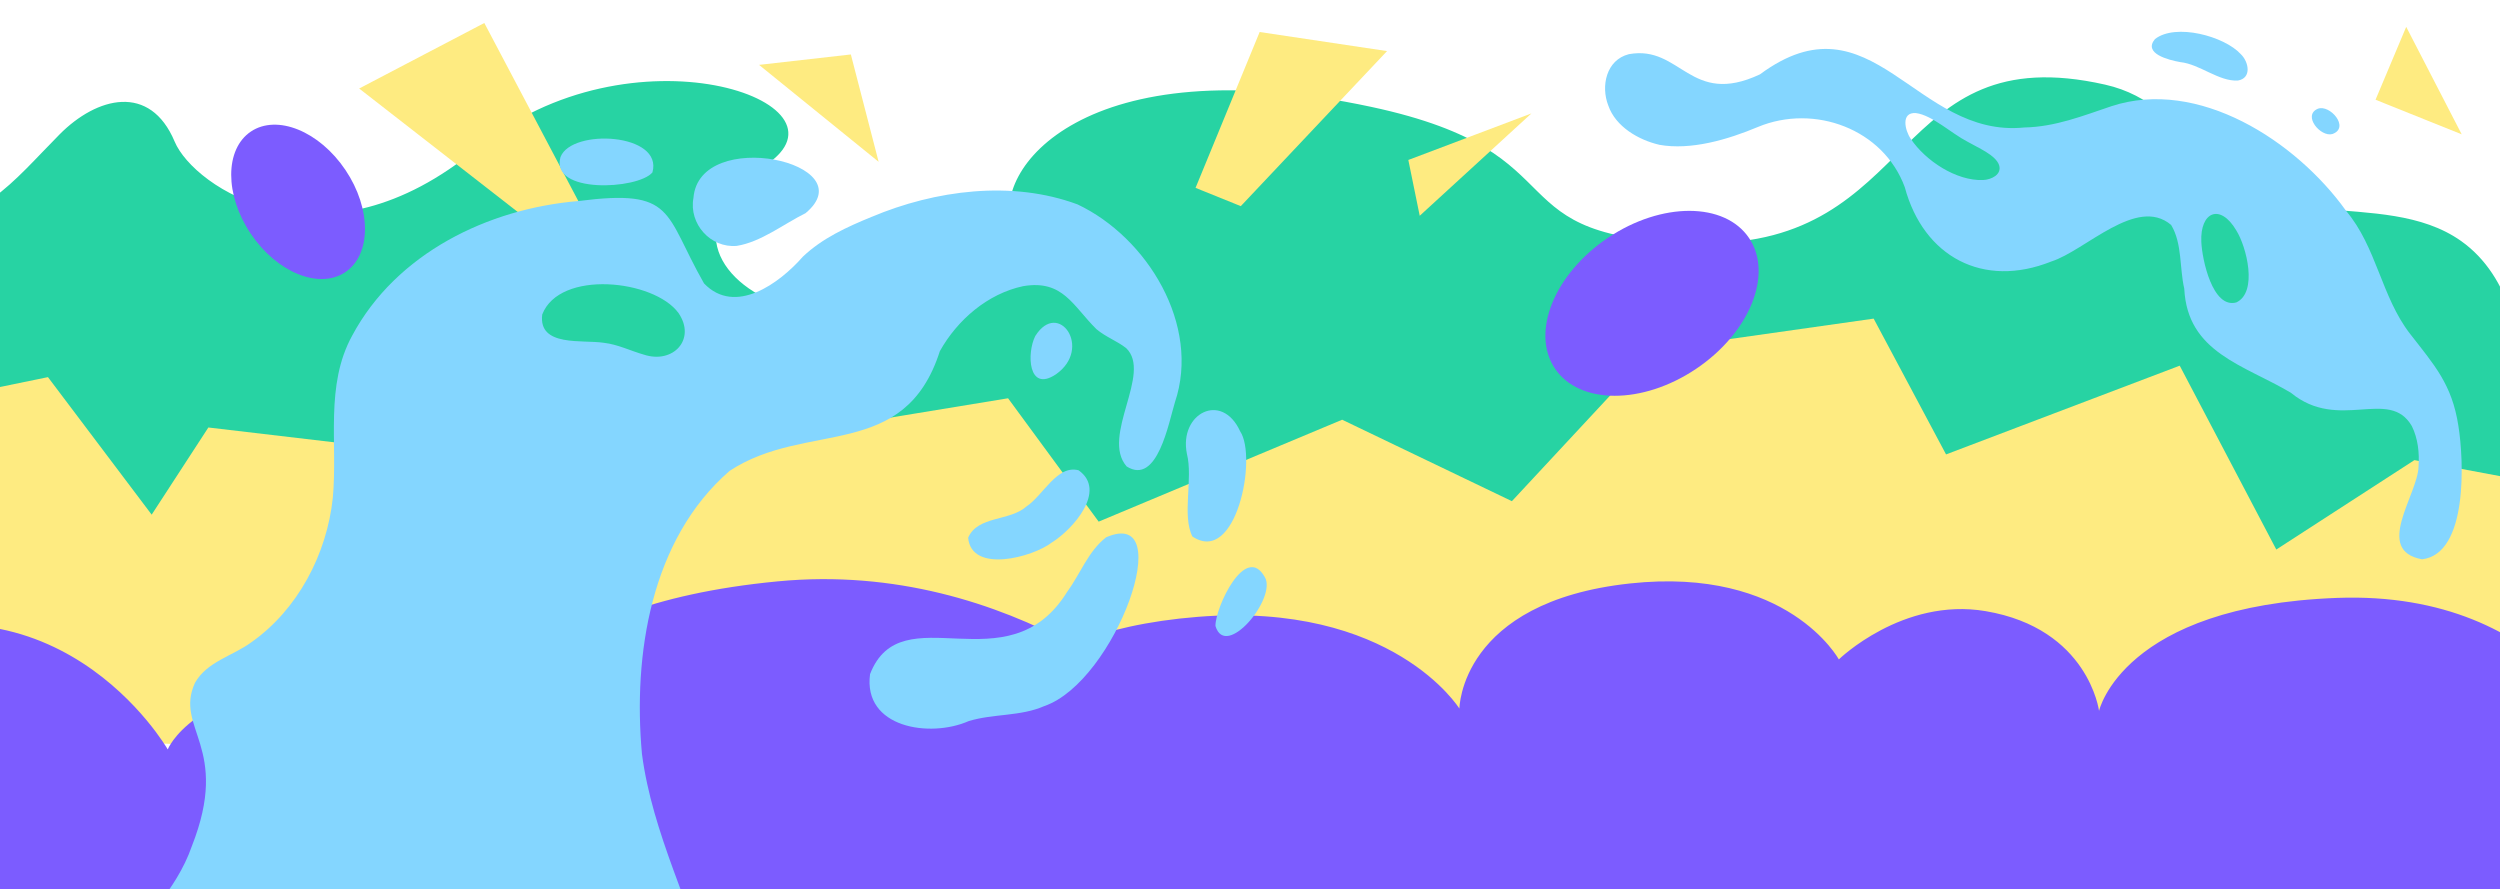
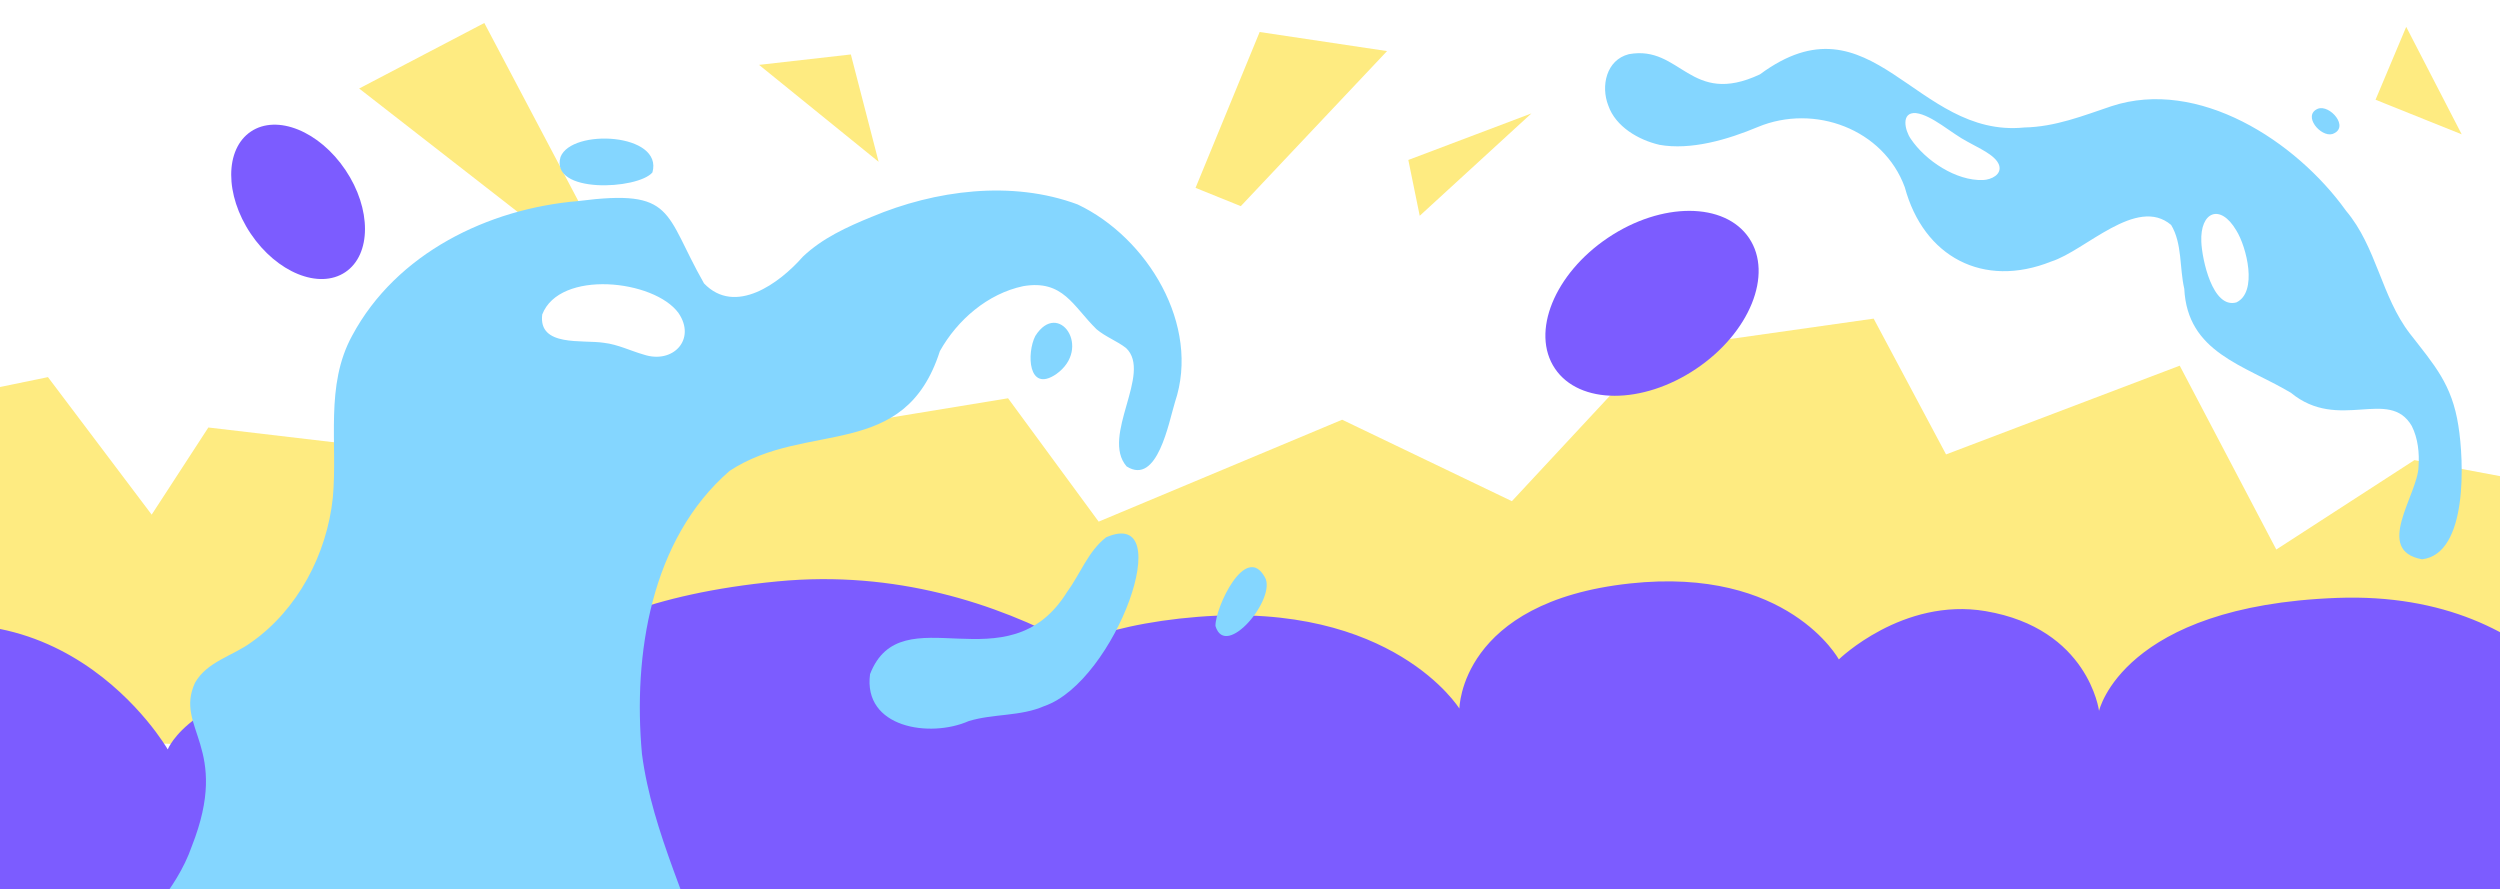
<svg xmlns="http://www.w3.org/2000/svg" viewBox="0 0 1908 678.64">
  <defs>
    <style>
      .cls-1 {
        fill: #27d3a3;
      }

      .cls-1, .cls-2, .cls-3, .cls-4 {
        fill-rule: evenodd;
      }

      .cls-2, .cls-5 {
        fill: #feeb81;
      }

      .cls-3, .cls-6 {
        fill: #7c5cff;
      }

      .cls-4 {
        fill: #84d6ff;
      }
    </style>
  </defs>
  <g id="Ebene_4" data-name="Ebene 4">
-     <path class="cls-1" d="M1733.78,492.65c26.94,8.27,53.33,17.62,86.5,8.39,38.17-10.62,71.38-37.95,89.15-73.36,17.97-35.8,20.06-77.39,18.51-117.41-1.82-46.89-11.34-99.19-49.62-126.32-30.07-21.31-69.63-21.13-106.31-24.64-34.98-3.35-65.24-13.19-89.11-39.51-22.67-25-41.38-47.32-76.28-55.21-163.96-37.05-141.85,123.09-307.31,120.98-165.46-2.12-85.85-68.24-252.87-104.02-218.19-46.74-291.38,48.1-273.75,92.91,17.63,44.81-94.11,86.96-174.48,58.99-53.92-18.76-77.11-65.92-13.99-107.39,73.96-48.59-103.74-109.55-219.96-13.07-117.08,97.19-216.34,29.88-230.94-4.87-18.81-44.78-59.35-34.28-87.87-5.52-36.24,36.55-60.41,70.25-117.72,68.56-37.67-1.11-73.87-14.28-111.1-20.11-37.24-5.82-79.26-2.76-106.59,23.19-28.15,26.73-32.7,69.44-33.37,108.25-.85,48.85,1.7,97.76,7.61,146.26,3.04,24.98,8.1,51.99,26.97,68.64,20.9,18.44,51.81,18.27,79.66,17.08,79.2-3.38,435.18-23.19,488.54-23.48,164.11-.91,328.21-1.83,492.32-2.74,180.14-1,360.28-2,540.42-3.01,123.6-.69,247.21-1.38,370.81-2.06,18.2-.1,34.61,4.48,50.82,9.46Z" />
-   </g>
+     </g>
  <g id="Ebene_3" data-name="Ebene 3">
    <path class="cls-2" d="M912.44,143.38l34.53,13.95,111.62-118.34-97.22-14.56-48.93,118.95ZM274.11,67.55l135.17,105.23,33.51-16.66L369.63,17.55l-95.52,50ZM1083.53,164.68l85.26-78.13-93.96,35.53,8.7,42.6ZM1836.42,20.5l-23.41,55.62,65.76,26.41-42.35-82.03ZM579.3,49.51l91.27,73.98-21.2-81.93-70.07,7.95Z" />
    <polygon class="cls-5" points="667.48 589.4 676.42 691.25 1893.86 740.6 1919.43 365.52 1842.68 351.16 1737.27 419.4 1663.56 279.08 1485.23 346.81 1429.97 243.17 1261.17 267.13 1153.87 382.5 1024.33 320.33 838.5 398.11 769.35 303.96 644.25 324.51 404.48 267.3 348.55 391.09 276.46 340.09 159.02 326.26 115.76 392.78 36.6 287.82 -99.54 315.85 -109.3 558.11 667.48 589.4" />
    <ellipse class="cls-6" cx="1260.83" cy="231.53" rx="89.26" ry="60.27" transform="translate(85.09 742.34) rotate(-33.89)" />
    <ellipse class="cls-6" cx="227.51" cy="154.07" rx="43.56" ry="64.63" transform="translate(-47.26 153.02) rotate(-33.89)" />
  </g>
  <g id="Ebene_2" data-name="Ebene 2">
    <path class="cls-3" d="M-111.76,842.47l832.53-5.78h1279.64v-240.94c.86-20.42-52.61-145.42-216.57-139.44-163.9,5.98-181.85,86.23-181.85,86.23,0,0-8.05-62.86-86.62-76.13-63.2-10.68-111.97,36.85-111.97,36.85,0,0-38.69-71-159.32-57.98-130.02,14.03-130.22,95.69-130.27,95.52,0,0-50.67-81.89-199.69-70.03-37.93,3.02-69.65,10.29-96.1,20.78-57.62-30.92-134.53-56.47-224.36-47.87-197.1,18.88-214.28,106.57-214.28,106.57,0,0-26.15-45.7-126.68-35.09-107.33,11.32-124.68,56.8-124.68,56.8,0,0-86.89-151.52-258.96-72.71-143.86,65.89,19.18,343.23,19.18,343.23Z" />
  </g>
  <g id="Ebene_7" data-name="Ebene 7">
    <g>
      <path class="cls-4" d="M665.26,165.5c-18.79,7.69-37.68,16.28-52.52,30.4-17.8,20.31-51.66,45.21-75.44,20.38-30.82-54.14-21.77-72.32-95.85-62.85-68.85,5.77-138.95,39.79-172.66,102.7-20.94,38.18-10.99,82.01-14.76,123.56-4.5,43.37-26.93,85.78-62.41,110.63-14.2,10.38-33.67,14.6-42.82,30.82-15.98,34.95,27.53,48.73-2.39,124.66-11.99,34.58-38.96,57.87-58.35,88.16-37.91,51.74-25.66,116.18-27.37,175.67,8.04,55.03-60.35,72.77-102.08,78.33-11.17.47-44.05.07-23.42,16.73,7.86,6.49,20.45,9.37,25.19,18.34-.34,18.87-35.71,17.46-48.54,10.88-116.49-71.86-143.47,11.72-218.17-111.7-18.98-27.91-20.27-48.72-21.43-80.33-3.97-17.74-21.38-14.3-29.55-.91-8.32,12.74-12.28,28.03-13.61,43.23-4.91,37.08,26.08,61.33,46.29,87.77,78.22,132.21,83.81,50.14,150.5,140.79,86.76,116.67,226.34,107.77,307.05-9.53,30.78-45.13,68.56-102.15,130.09-100.37,76.29,11.25,106.7,25.07,176.71-24.25,63.9-56.35,134.58-137.35,103.9-228.39-15.85-58.69-45.74-114.01-53.68-174.85-6.88-75.74,6.73-163.79,66.87-215.97,58.84-38.78,133.48-6.98,160.5-91.41,13.33-23.85,36.52-43.87,63.58-49.59,30.47-5.21,38.03,15.26,55.96,32.85,7.08,5.95,15.53,8.89,22.58,14.38,20.29,19.21-19.6,67.34.42,90.35,23.53,14.9,32.17-33.83,36.88-49.03,19.81-58.77-21.1-125.73-74.3-150.93-50.15-18.66-108.65-10.95-157.17,9.49ZM533.06,786.13c-.75,18.3-14.1,33.32-21.8,49.28-9.31,18.41-16,40.32-35.09,51.19-6.79,4.03-22.81,9.89-24.36-1.32,4.39-21.72,24.91-41.79,26.45-64.99,4.21-19.33,10.08-41.98,27.83-53.03,14.34-8.55,27.54,3.08,26.97,18.87ZM517.84,238.91c13.71,20.09-4.2,39.12-26.49,31.73-9.91-2.8-19.81-7.78-30.4-9-16.18-2.57-50.24,3.44-47.12-21.63,13.26-34.4,85.41-26.65,104.01-1.11Z" />
      <path class="cls-4" d="M497.93,131.6c8.48-30.1-61.74-33.76-70.15-11.76-8.2,28.35,59.07,24.86,70.15,11.76Z" />
-       <path class="cls-4" d="M529.23,151.11c-3.6,19.7,13.04,38.36,33.11,36.54,18.52-2.98,35.65-16.64,52.48-24.97,46.33-38.61-81.18-66.42-85.59-11.57Z" />
      <path class="cls-4" d="M844.22,410.05c-13.78,10.69-19.56,27.72-29.89,41.84-45.32,72.86-126.27.95-150.31,62.58-5.48,41.08,45.71,48.91,75.29,35.87,18.93-5.79,39.5-3.44,57.77-11.49,54.49-18.78,102.62-152.84,47.14-128.8Z" />
-       <path class="cls-4" d="M823.2,358.93c-16.44-4.44-27.13,19.26-39.75,27.54-12.61,11.47-37.34,6.98-44.56,23.94,2.52,27.53,49.33,14.88,63.96,3.55,16.02-9.99,42.19-39.54,20.36-55.02Z" />
      <path class="cls-4" d="M790.15,256.4c-6.66,12.99-5.63,43.62,15.8,29.24,28.12-19.78,1.89-57.28-15.8-29.24Z" />
-       <path class="cls-4" d="M905.83,346.29c4.85,18.89-3.91,47.18,4.22,63.17,33.44,22.33,49.71-60.36,36.45-80.26-14.08-30.76-46.82-13.61-40.67,17.09Z" />
      <path class="cls-4" d="M927.64,477.79c7.89,26.03,47.01-21.48,37.7-37.26-14.66-26.55-37.91,23.04-37.7,37.26Z" />
    </g>
    <g>
      <path class="cls-4" d="M1266.2,110.48c24.29,4.43,52.61-4.01,75.44-13.58,43.02-17.88,95.79,1.5,112.1,46.02,14.35,53.1,59.82,77.46,111.82,56.65,26.07-8.28,65.16-50.25,91.44-27.89,8.56,14.1,6.36,33.03,10.03,48.64,2.42,48.82,45.21,58.01,81.35,79.42,36.52,30.13,74.93-4.3,92.27,25.35,4.76,9.44,5.93,20.73,5.17,31.21-.71,21.45-34.33,63.84,2.71,70.56,35.18-4.13,31.95-75.63,27.72-101.82-4.88-31.75-18.34-46.39-37.01-70.42-21.81-28.27-25.45-66.18-48.7-93.69-38.33-53.54-112.88-101.59-179-79.91-21.77,7.32-42.98,15.81-66.51,16.27-83.46,8.5-116.29-103.77-201.84-40.54-53.33,25.06-60.3-22.62-100.01-15.41-17.37,4.38-21.52,24.45-15.75,39.16,5.61,16.29,23.23,26.32,38.77,29.95ZM1706.77,175.91c7.8,12.41,16.57,47.04.03,54.89-18.25,5.05-26.21-33.01-26.75-46.21-1.04-22.97,14.42-29.65,26.72-8.69ZM1462.25,86.31c12.18,1.48,27.25,15.6,39.21,21.76,7.8,4.56,21.64,10.14,24.26,18,2.26,7.18-5.98,11.06-12.22,11.33-20.55.81-44.03-14.79-55.18-31.41-4.51-6.41-7.76-20.57,3.93-19.68Z" />
      <path class="cls-4" d="M1780.1,102.29c13.7-4.89-2.1-23.03-11.25-19.24-11.69,5.11,2.2,21.81,11.25,19.24Z" />
-       <path class="cls-4" d="M1663.95,47.39c15.05,1.6,29.31,14.87,43.98,14.09,10.8-1.83,8.36-14.3,2.23-20.17-12.44-13.66-49.72-23.82-65.47-11.5-9.33,11.12,10.57,16.04,19.27,17.58Z" />
    </g>
  </g>
</svg>